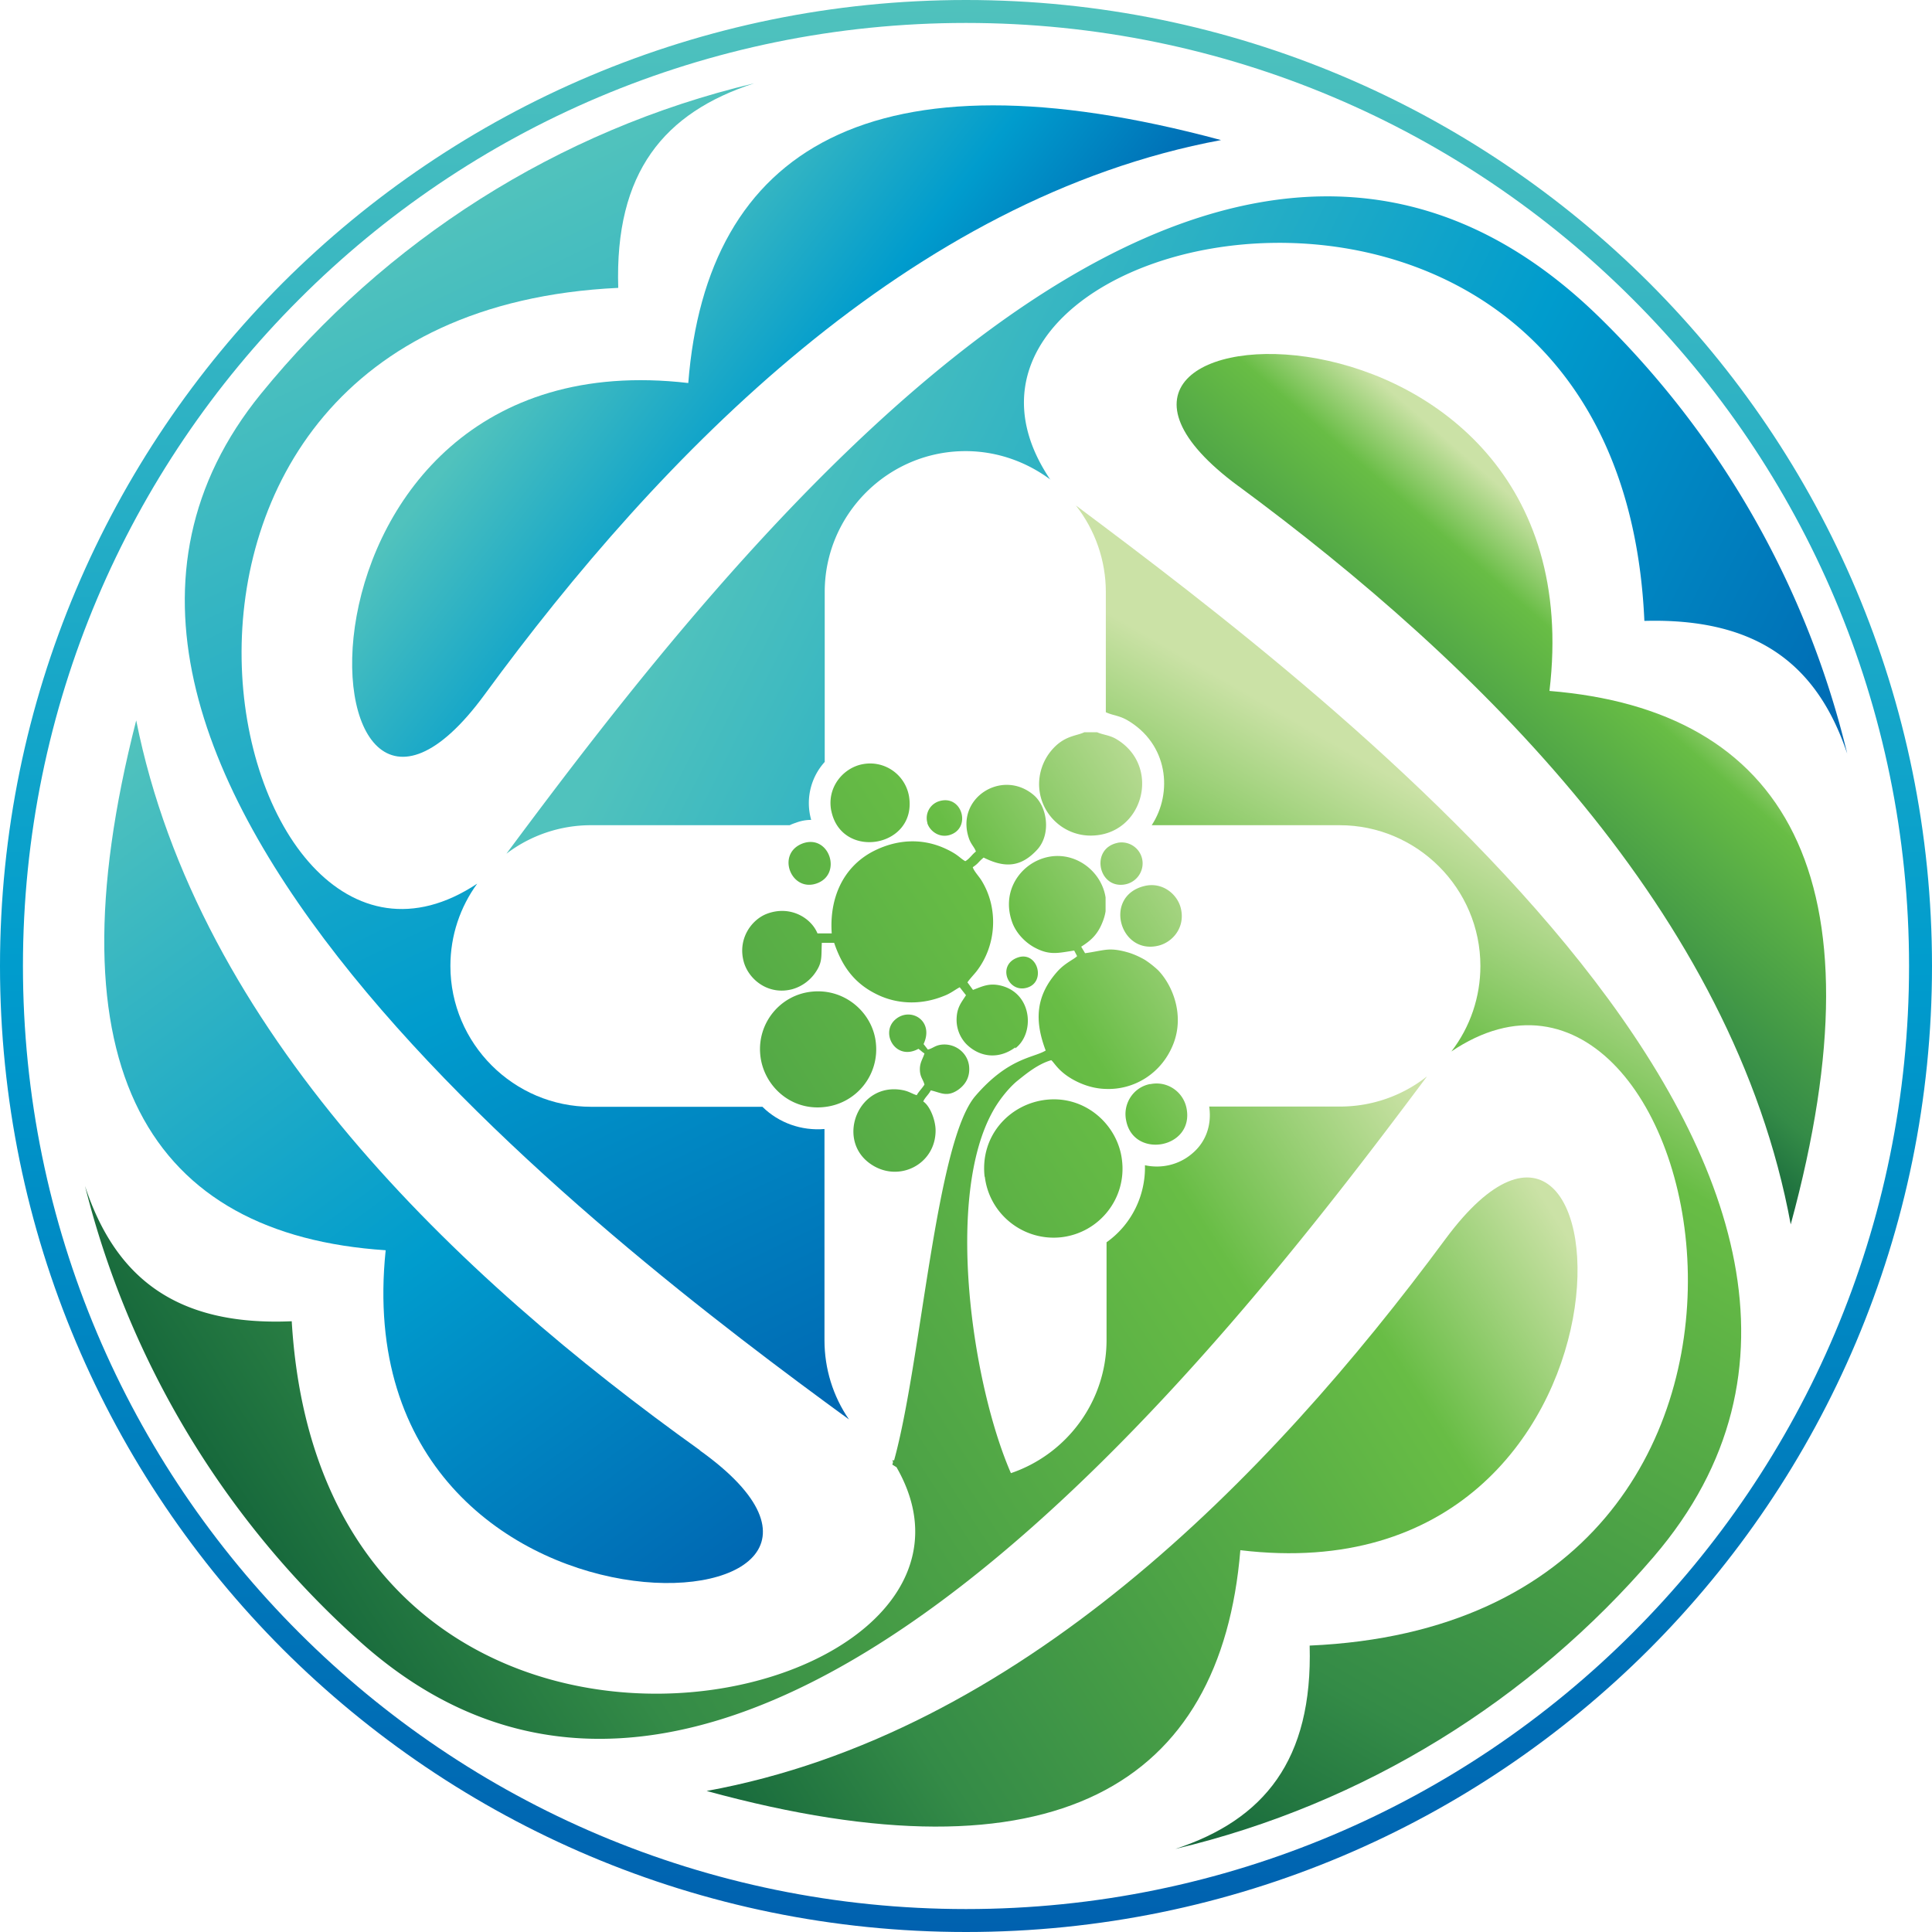
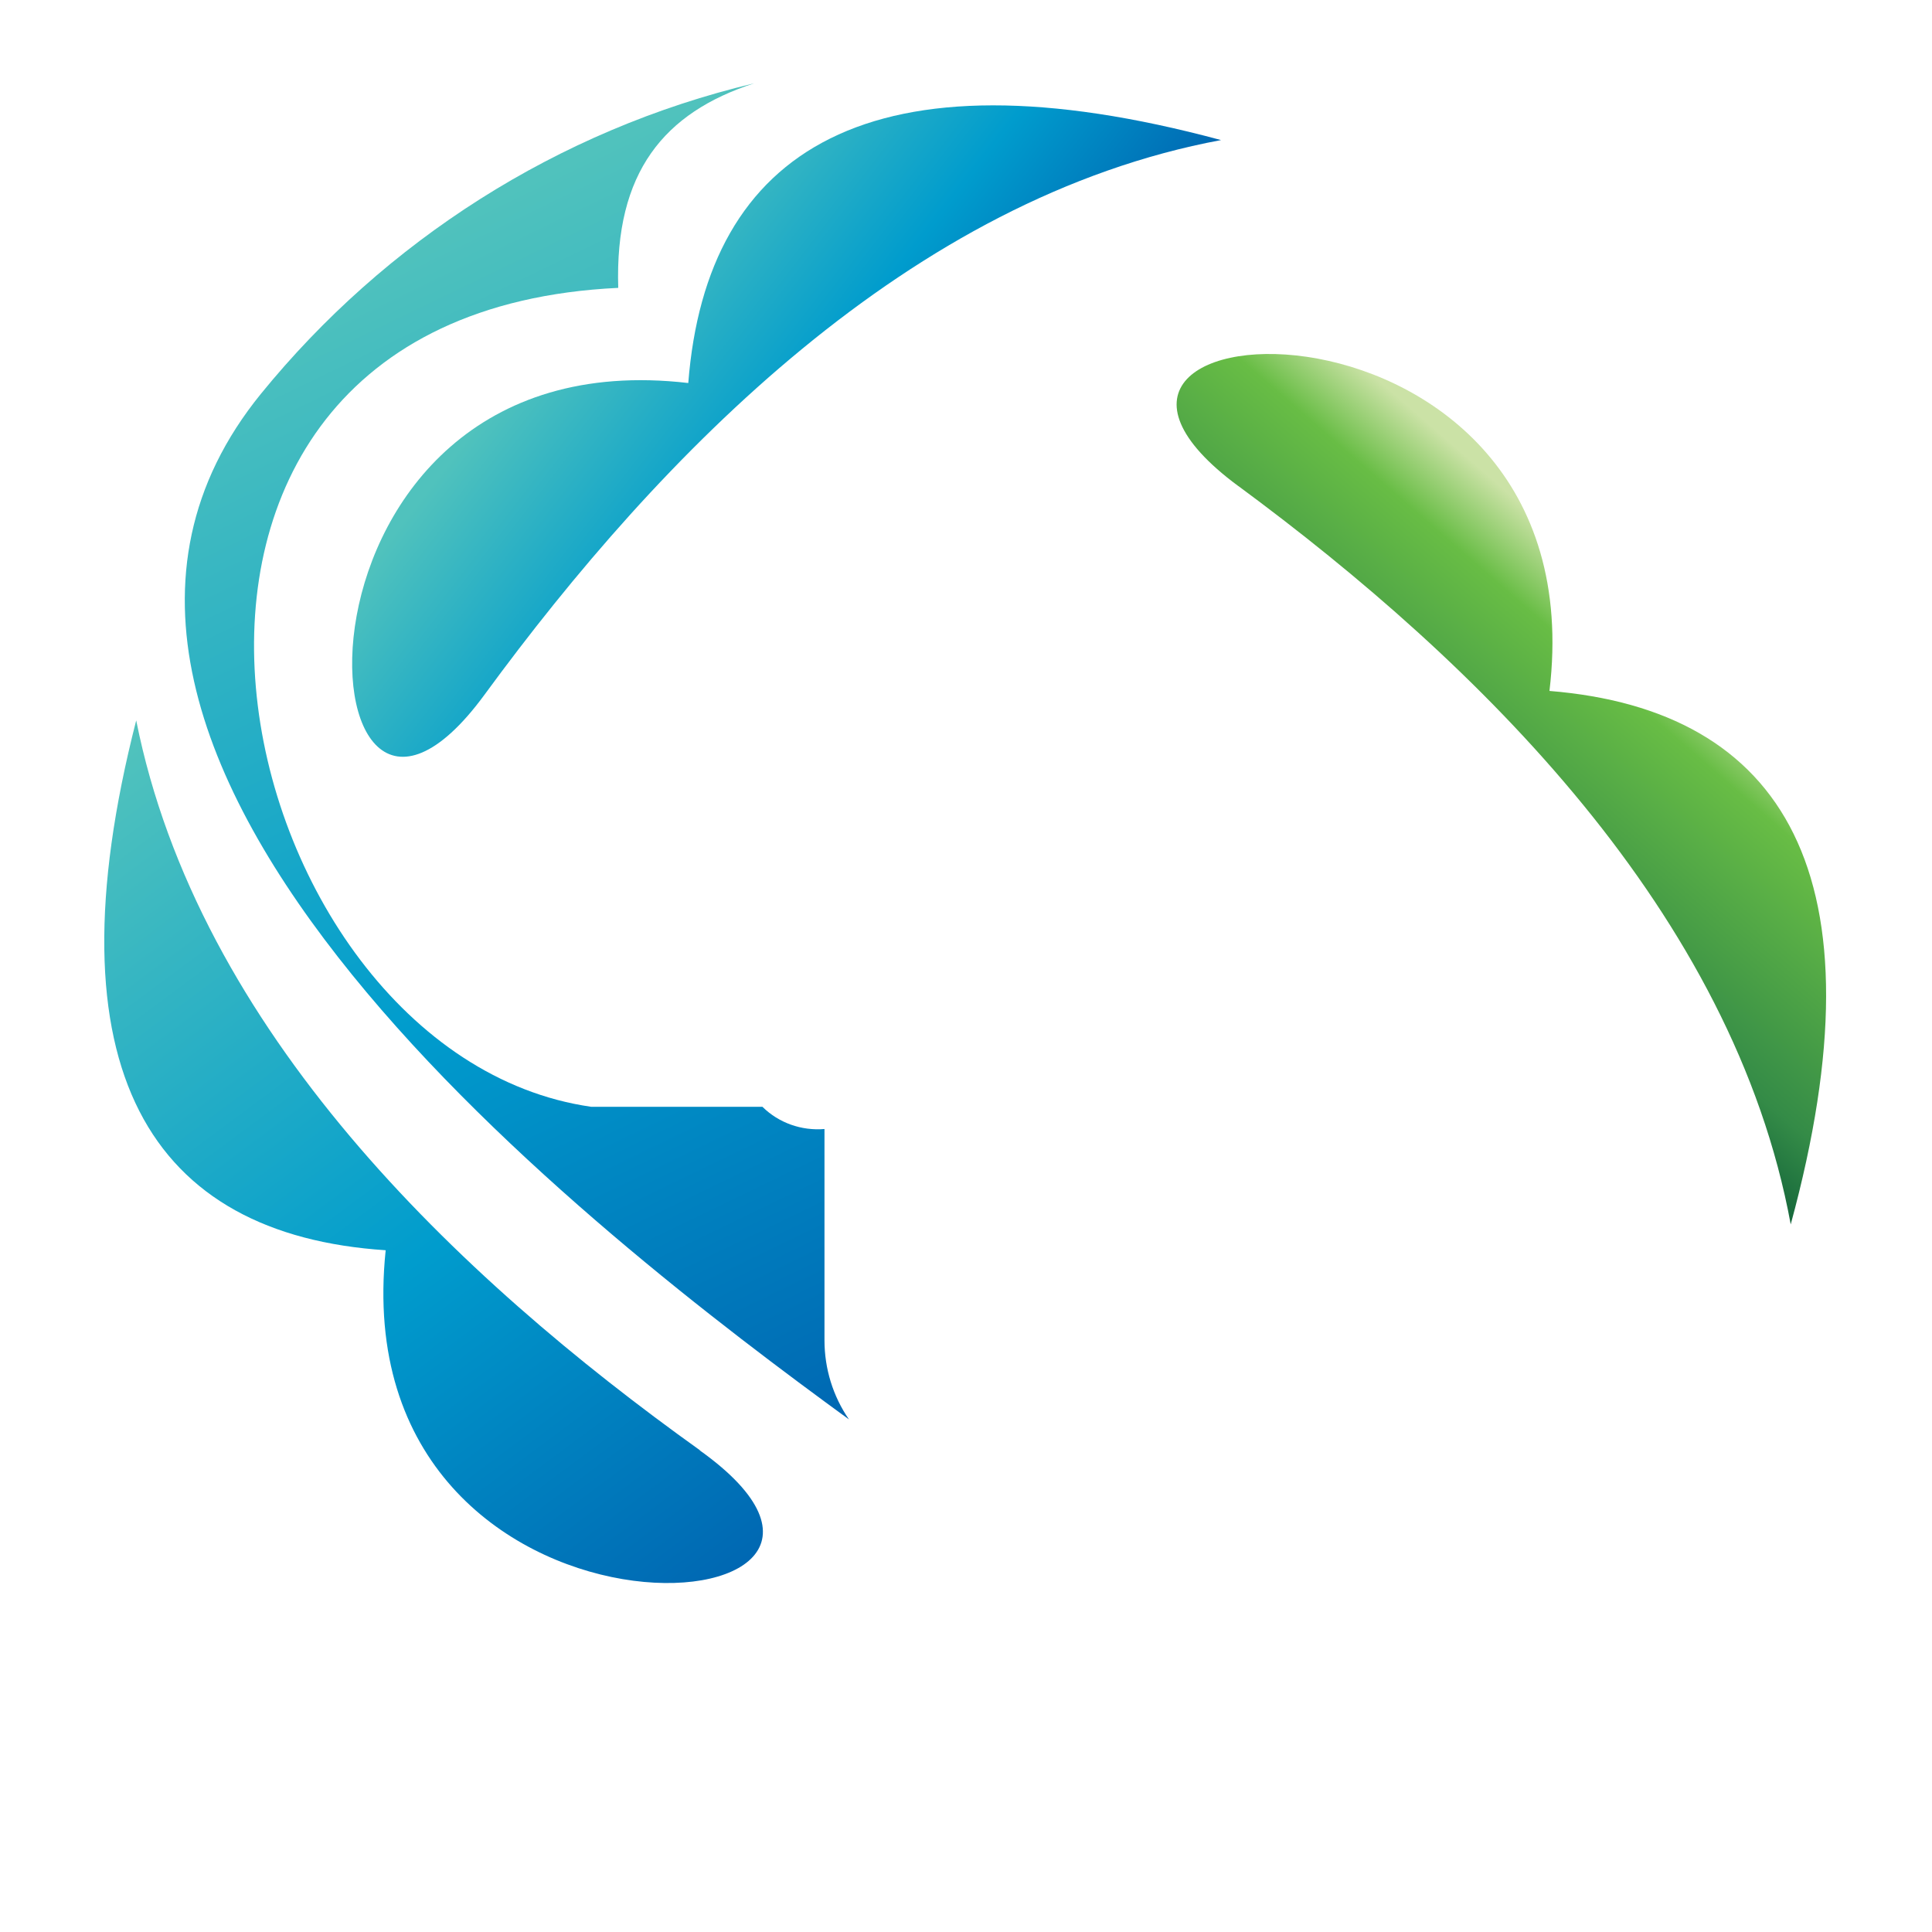
<svg xmlns="http://www.w3.org/2000/svg" xmlns:xlink="http://www.w3.org/1999/xlink" data-bbox="0 0 80 80" viewBox="0 0 80 80" data-type="ugc">
  <g>
    <defs>
      <linearGradient gradientUnits="userSpaceOnUse" gradientTransform="matrix(1 0 0 -1 0 173.86)" y2="156.05" x2="31.88" y1="134.05" x1="75.57" id="6b388e11-f874-461c-8e23-0967a966d07e">
        <stop stop-color="#0061af" offset="0" />
        <stop stop-color="#009ccd" offset=".46" />
        <stop stop-color="#50c2bd" offset="1" />
      </linearGradient>
      <linearGradient gradientUnits="userSpaceOnUse" gradientTransform="matrix(1 0 0 -1 0 173.86)" y2="139.51" x2="61.5" y1="88.91" x1="32.34" id="f4ed28ca-5f6a-46c6-9d55-d711b62ce803">
        <stop stop-color="#3e8946" offset="0" />
        <stop stop-color="#12633a" offset=".25" />
        <stop stop-color="#348b47" offset=".42" />
        <stop stop-color="#68bd45" offset=".85" />
        <stop stop-color="#cbe2a6" offset="1" />
      </linearGradient>
      <linearGradient xlink:href="#f4ed28ca-5f6a-46c6-9d55-d711b62ce803" y2="136.81" x2="53.37" y1="99.23" x1="-4.94" id="43f259ef-15c7-497b-91e5-767270ba1626" />
      <linearGradient xlink:href="#6b388e11-f874-461c-8e23-0967a966d07e" y2="163.74" x2="16.57" y1="114.62" x1="40.34" id="6d7d7c60-5cac-4c68-a926-aaef0ca7db51" />
      <linearGradient xlink:href="#6b388e11-f874-461c-8e23-0967a966d07e" y2="162.23" x2="24.36" y1="151.09" x1="38.83" id="cd544bdd-1576-40db-9512-bb035dbef767" />
      <linearGradient xlink:href="#f4ed28ca-5f6a-46c6-9d55-d711b62ce803" y2="148.35" x2="68.32" y1="132.69" x1="54.71" id="cbc6eb61-7fd6-4e2b-bdfb-d8eb2a18b870" />
      <linearGradient xlink:href="#6b388e11-f874-461c-8e23-0967a966d07e" y2="140.9" x2="2.68" y1="105.06" x1="29.32" id="53b5a204-5127-4f78-bbc2-5dc32a8d9f62" />
      <linearGradient xlink:href="#f4ed28ca-5f6a-46c6-9d55-d711b62ce803" y2="120.27" x2="66.48" y1="88.78" x1="17.33" id="99566927-a824-4794-9be2-84f0c776cb04" />
      <linearGradient gradientUnits="userSpaceOnUse" gradientTransform="matrix(1 0 0 -1 0 173.86)" y2="173.86" x2="40" y1="93.86" x1="40" id="e298a06f-9fdc-4816-b42b-87951a96c7c7">
        <stop stop-color="#0061af" offset="0" />
        <stop stop-color="#009ccd" offset=".5" />
        <stop stop-color="#50c2bd" offset="1" />
      </linearGradient>
    </defs>
    <g>
-       <path d="M43.49 19.86c-7.2-10.68 23.57-17.41 24.6 5.85 4.73-.13 7.18 1.86 8.4 5.5a37.56 37.56 0 0 0-10.22-18.03c-16.23-15.94-36.15 9.86-45.3 22.17a5.78 5.78 0 0 1 3.51-1.18h8.22c.08-.04.16-.07.25-.1.21-.08.42-.12.64-.12-.24-.84-.03-1.75.56-2.4v-7.04c0-3.21 2.62-5.83 5.83-5.83 1.32 0 2.54.45 3.53 1.19Z" fill-rule="evenodd" fill="url(#6b388e11-f874-461c-8e23-0967a966d07e)" />
-       <path d="M60.08 43.55c10.69-7.23 17.42 23.57-5.85 24.59.13 4.75-1.89 7.21-5.56 8.42 7.84-1.86 14.73-6.18 19.8-12.09 13.27-15.46-13.34-35.63-23.92-43.54.8 1.02 1.24 2.28 1.24 3.58v4.98l.04.02c.28.12.51.12.83.3 1.72.99 1.91 3.02 1.03 4.36h7.78c3.21 0 5.83 2.62 5.83 5.83 0 1.28-.42 2.53-1.21 3.55Z" fill-rule="evenodd" fill="url(#f4ed28ca-5f6a-46c6-9d55-d711b62ce803)" />
-       <path d="M36.95 60.48s.02.03.03.05l-.03.12c.06.03.11.07.17.1 5.9 10.25-23.68 16.78-25.04-6.04-4.82.21-7.32-1.84-8.56-5.6a37.53 37.53 0 0 0 11.37 18.85c15.69 14.09 35.92-12.32 44.2-23.39a5.8 5.8 0 0 1-3.6 1.25h-5.42c.11.74-.12 1.46-.71 1.95-.54.46-1.26.63-1.95.48.03 1.26-.56 2.46-1.59 3.19v4.04c0 2.56-1.66 4.74-3.96 5.52-1.61-3.69-2.74-11.45-.74-15 .26-.47.67-.97 1-1.24.35-.28.85-.7 1.41-.86.14.11.32.53 1.09.9.38.18.77.28 1.16.29 1.18.05 2.32-.64 2.8-1.85.47-1.18 0-2.41-.62-3.06-.17-.16-.36-.31-.56-.44-.23-.13-.47-.24-.72-.31-.39-.11-.65-.13-.9-.1s-.49.09-.85.14l-.16-.27c.43-.27.7-.53.9-1.06.05-.13.09-.27.11-.41v-.57c-.19-1.22-1.53-2.12-2.82-1.53-.83.38-1.48 1.38-1.04 2.58.17.45.55.83.93 1.03.62.33.97.22 1.63.12l.12.23c-.1.12-.48.27-.8.62-.92 1.02-.97 2.05-.5 3.29-.51.31-1.54.29-2.91 1.88-1.64 1.9-2.24 11.02-3.37 15.1l-.03-.02Zm5.57-19.58c-.8.23-1.26-.97-.35-1.26.8-.25 1.16 1.03.35 1.26m4.86-4.21c.76-.19 1.39.35 1.52.94.18.78-.35 1.39-.94 1.53-1.6.38-2.28-2.05-.58-2.47m-1.11-1.79a.87.87 0 0 1 1.02.65c.11.47-.18.94-.65 1.06-1.15.27-1.53-1.47-.36-1.71Zm-3.24-2.32c.06 1.13 1 2.02 2.13 2.02 2.19 0 2.96-2.9 1.04-4.01-.26-.15-.56-.17-.77-.27h-.53c-.32.16-.83.13-1.35.74-.36.42-.55.97-.52 1.53Zm-4.63 1.51c.1.31.47.61.91.49.93-.27.54-1.68-.4-1.41a.73.73 0 0 0-.51.9v.03Zm-3.98-.52c-.19-.98.51-1.79 1.32-1.93.89-.16 1.74.43 1.9 1.33.35 2.13-2.81 2.67-3.22.59m-1.17 1.36c1.09-.38 1.64 1.28.57 1.66s-1.7-1.25-.57-1.66m3.02 8.29a2.4 2.4 0 0 1-2.14 2.63c-1.42.16-2.54-.92-2.65-2.18-.12-1.31.84-2.48 2.16-2.6 1.39-.13 2.52.92 2.63 2.15m1.98.03.17.22c.21-.05.28-.16.54-.2.58-.08 1.12.33 1.17.91.04.47-.19.77-.46.96-.47.32-.74.1-1.13.02-.08.17-.24.29-.31.46.26.17.49.71.51 1.15.04 1.48-1.6 2.28-2.77 1.38-1.34-1.03-.4-3.35 1.41-3 .26.05.38.15.58.21.08-.15.22-.28.32-.44-.06-.23-.19-.31-.19-.64 0-.28.13-.44.19-.65-.1-.06-.16-.13-.25-.19-.95.52-1.6-.67-.95-1.22.62-.53 1.62.05 1.16 1.03Zm3.79.13c-.69.51-1.47.41-2.02-.13a1.45 1.45 0 0 1-.41-1c0-.52.2-.73.39-1.03l-.26-.33c-.24.13-.38.26-.68.37-.85.34-1.78.35-2.61-.01-1.02-.45-1.56-1.17-1.91-2.2h-.51c-.03.6.04.81-.3 1.28-.19.26-.5.52-.92.64-.98.26-1.78-.38-2-1.09-.29-.96.29-1.78.94-2.03.97-.37 1.84.17 2.1.81h.59c-.1-1.44.45-2.72 1.68-3.38.97-.51 2.06-.6 3.09-.1.48.23.53.36.76.49.18-.1.28-.28.44-.4-.06-.18-.19-.28-.28-.52-.6-1.68 1.35-2.92 2.66-1.83.58.48.74 1.62.17 2.26-.69.76-1.37.77-2.23.34-.25.21-.19.22-.45.4.05.16.24.36.35.53.73 1.16.64 2.72-.21 3.8-.08.1-.32.36-.36.44.08.1.16.22.23.31.4-.15.69-.31 1.22-.16 1.25.36 1.33 1.98.53 2.58Zm5.6 1.52c.69-.14 1.35.31 1.49.99.34 1.68-2.2 2.13-2.5.51-.14-.68.29-1.36.98-1.5zm-6.87 3.83c-.19-1.71 1.05-3.01 2.54-3.18 1.65-.19 2.99 1.06 3.15 2.51.19 1.57-.93 2.99-2.5 3.18-1.57.18-2.99-.94-3.18-2.5" fill="url(#43f259ef-15c7-497b-91e5-767270ba1626)" fill-rule="evenodd" />
-       <path d="M35.15 58.77c-.66-.96-1.01-2.1-1.01-3.27v-8.75c-.95.08-1.89-.25-2.57-.92h-7.09c-3.21 0-5.83-2.62-5.83-5.83 0-1.27.41-2.45 1.11-3.41C9.15 43.63 2.41 13.02 25.6 11.92c-.15-4.79 1.9-7.26 5.63-8.47C23.07 5.39 15.94 10 10.81 16.3-1.38 31.28 24.94 51.33 35.16 58.78Z" fill-rule="evenodd" fill="url(#6d7d7c60-5cac-4c68-a926-aaef0ca7db51)" />
+       <path d="M35.15 58.77c-.66-.96-1.01-2.1-1.01-3.27v-8.75c-.95.08-1.89-.25-2.57-.92h-7.09C9.15 43.63 2.41 13.02 25.6 11.92c-.15-4.79 1.9-7.26 5.63-8.47C23.07 5.39 15.94 10 10.81 16.3-1.38 31.28 24.94 51.33 35.16 58.78Z" fill-rule="evenodd" fill="url(#6d7d7c60-5cac-4c68-a926-aaef0ca7db51)" />
      <path d="M28.5 15.86c-17.63-2.05-16.18 23.46-8.44 12.91 7.32-10 17.63-20.57 30.5-22.97-14.48-3.9-21.3.36-22.06 10.06" fill-rule="evenodd" fill="url(#cd544bdd-1576-40db-9512-bb035dbef767)" />
      <path d="M51.27 20.12c9.98 7.36 20.51 17.69 22.88 30.58 3.94-14.46-.29-21.3-9.99-22.09 2.1-17.62-23.41-16.25-12.88-8.48" fill-rule="evenodd" fill="url(#cbc6eb61-7fd6-4e2b-bdfb-d8eb2a18b870)" />
      <path d="M28.98 60.05C18.9 52.84 8.2 42.67 5.64 29.83c-3.72 14.52.62 21.3 10.33 21.94-1.84 17.65 23.66 15.9 13.01 8.29" fill-rule="evenodd" fill="url(#53b5a204-5127-4f78-bbc2-5dc32a8d9f62)" />
-       <path d="M59.85 51.31c-7.37 9.97-17.7 20.5-30.59 22.85 14.46 3.96 21.3-.28 22.1-9.97 17.62 2.12 16.27-23.4 8.49-12.88" fill-rule="evenodd" fill="url(#99566927-a824-4794-9be2-84f0c776cb04)" />
-       <path d="M40 0c11.04 0 21.05 4.48 28.29 11.71C75.53 18.95 80 28.95 80 40s-4.48 21.05-11.71 28.29C61.05 75.53 51.05 80 40 80s-21.05-4.48-28.29-11.71C4.48 61.05 0 51.04 0 40s4.48-21.05 11.71-28.29C18.95 4.48 28.96 0 40 0m27.61 12.39C60.55 5.32 50.78.95 40 .95S19.45 5.32 12.39 12.39C5.32 19.45.95 29.22.95 40s4.37 20.55 11.44 27.61C19.46 74.68 29.22 79.05 40 79.05s20.55-4.37 27.61-11.44C74.68 60.54 79.05 50.78 79.05 40s-4.37-20.55-11.44-27.61" fill-rule="evenodd" fill="url(#e298a06f-9fdc-4816-b42b-87951a96c7c7)" />
    </g>
  </g>
</svg>